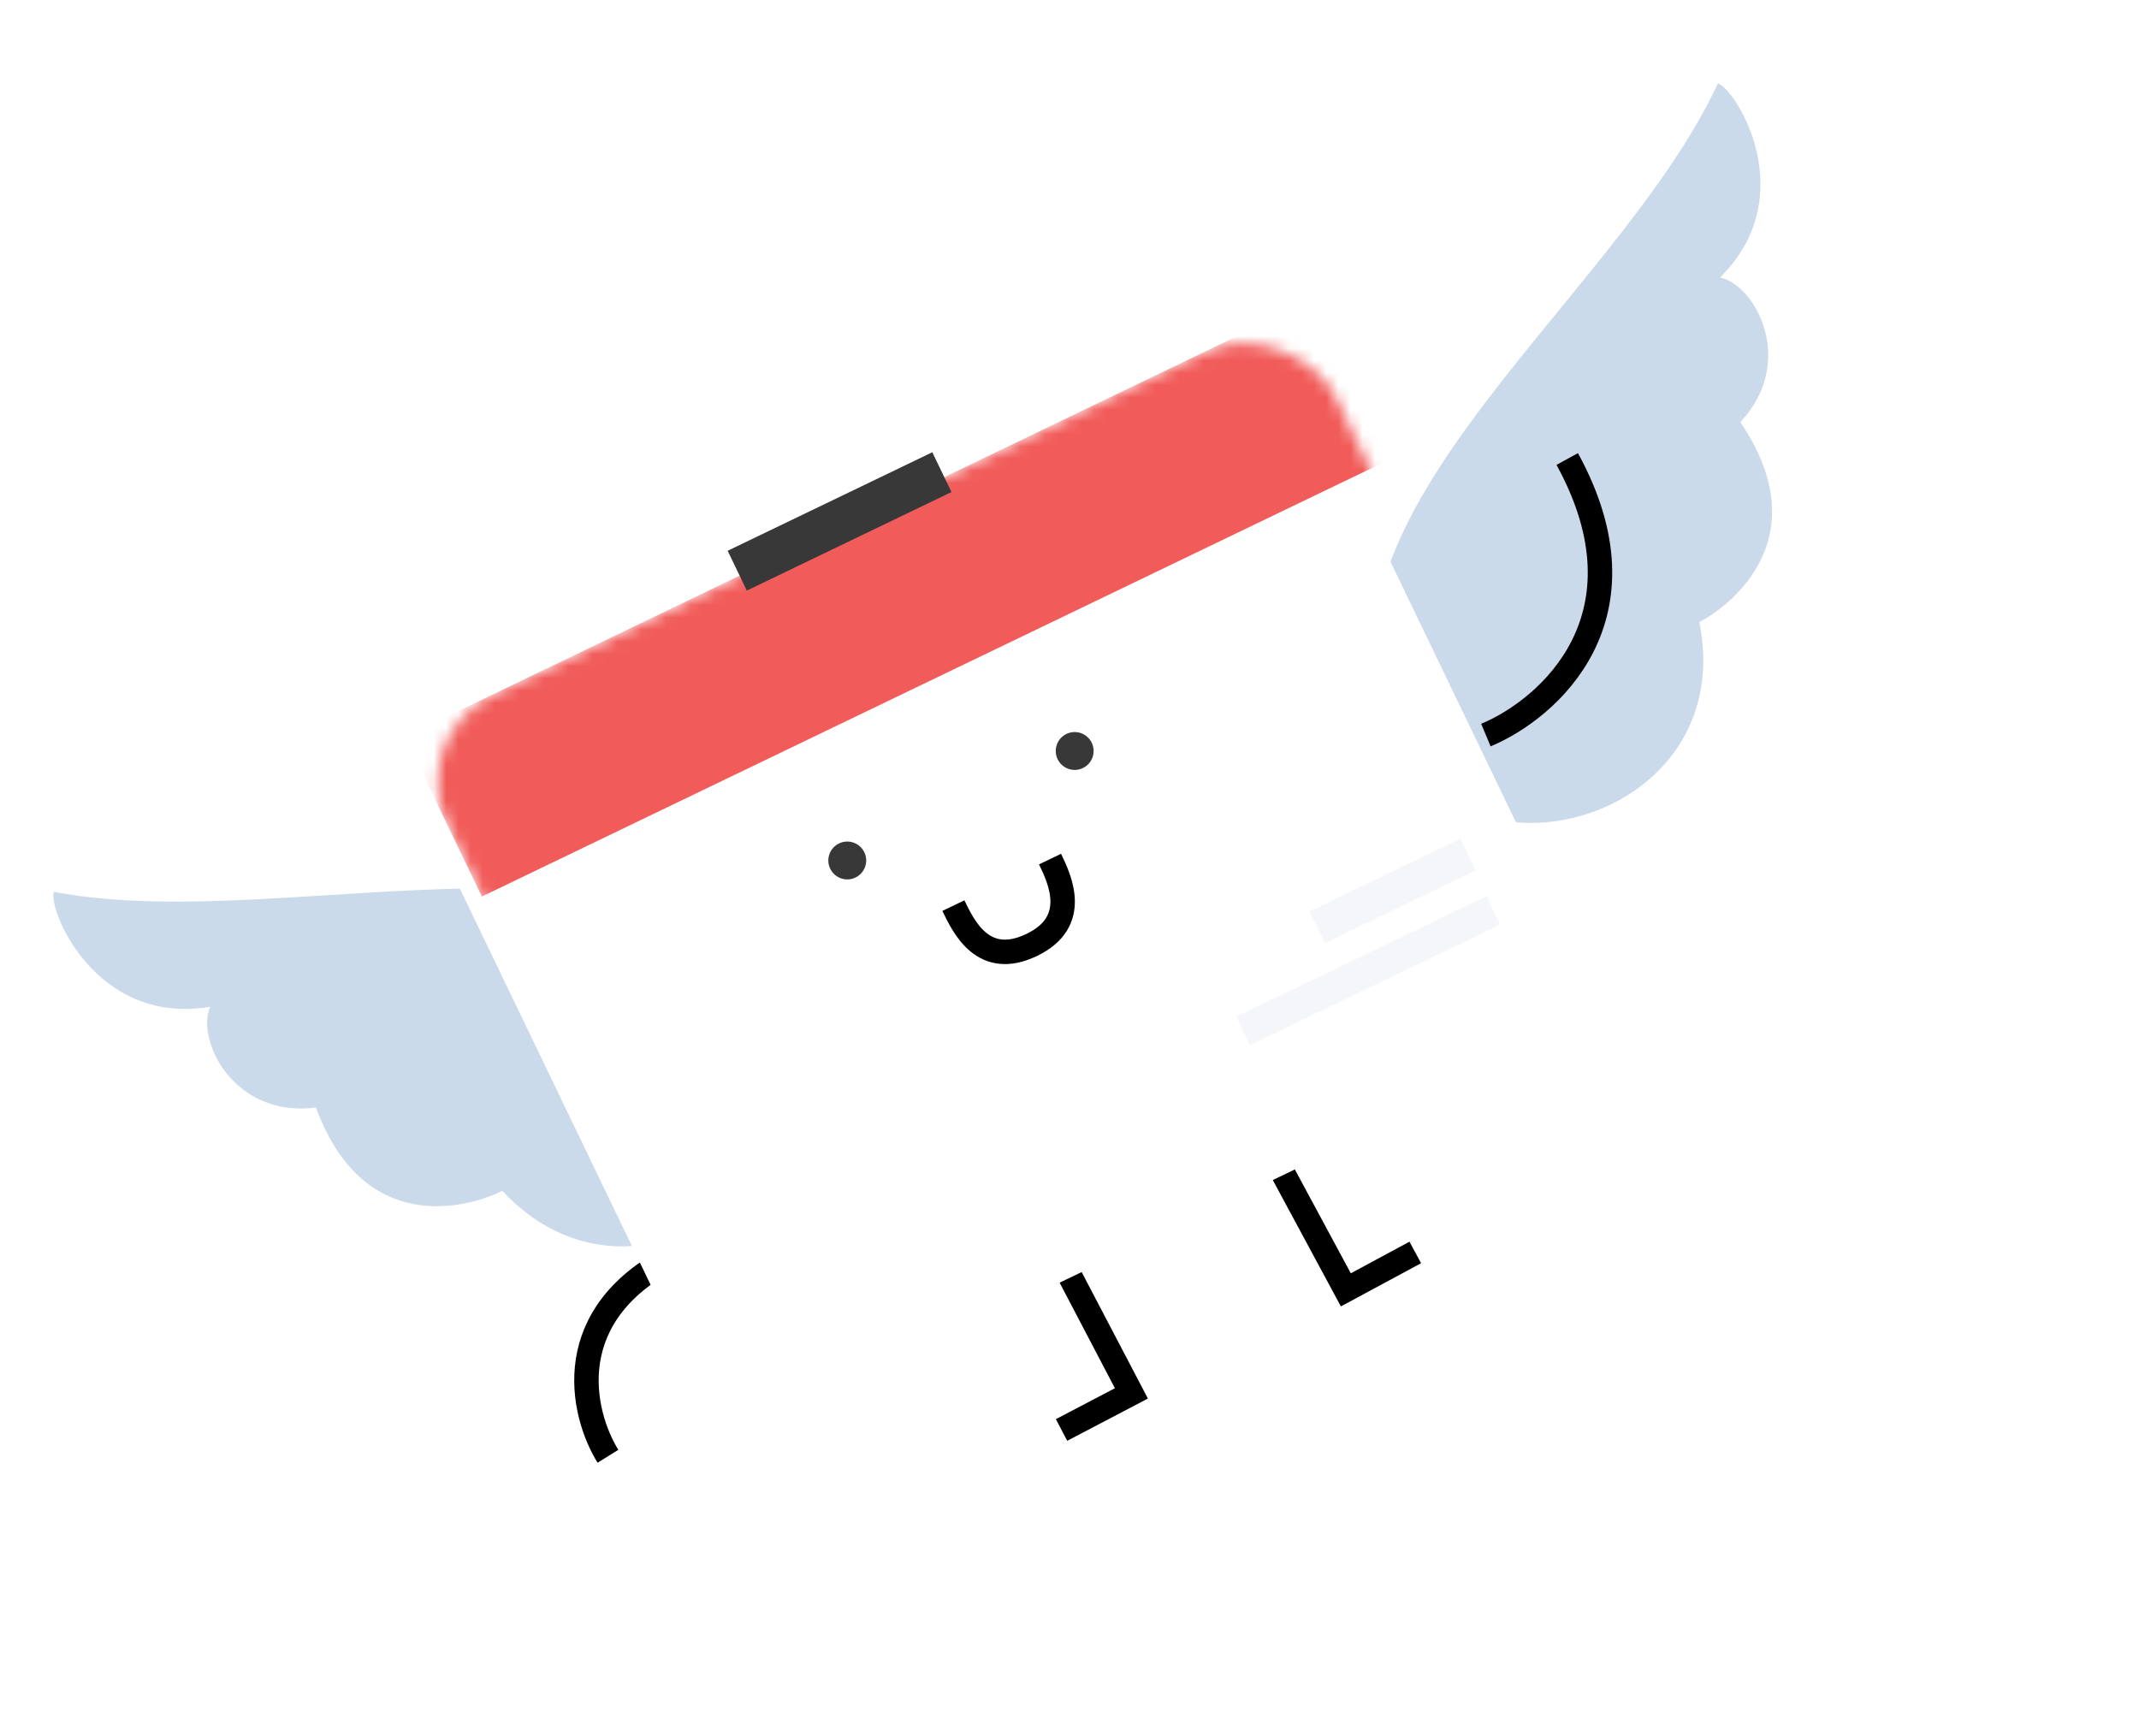
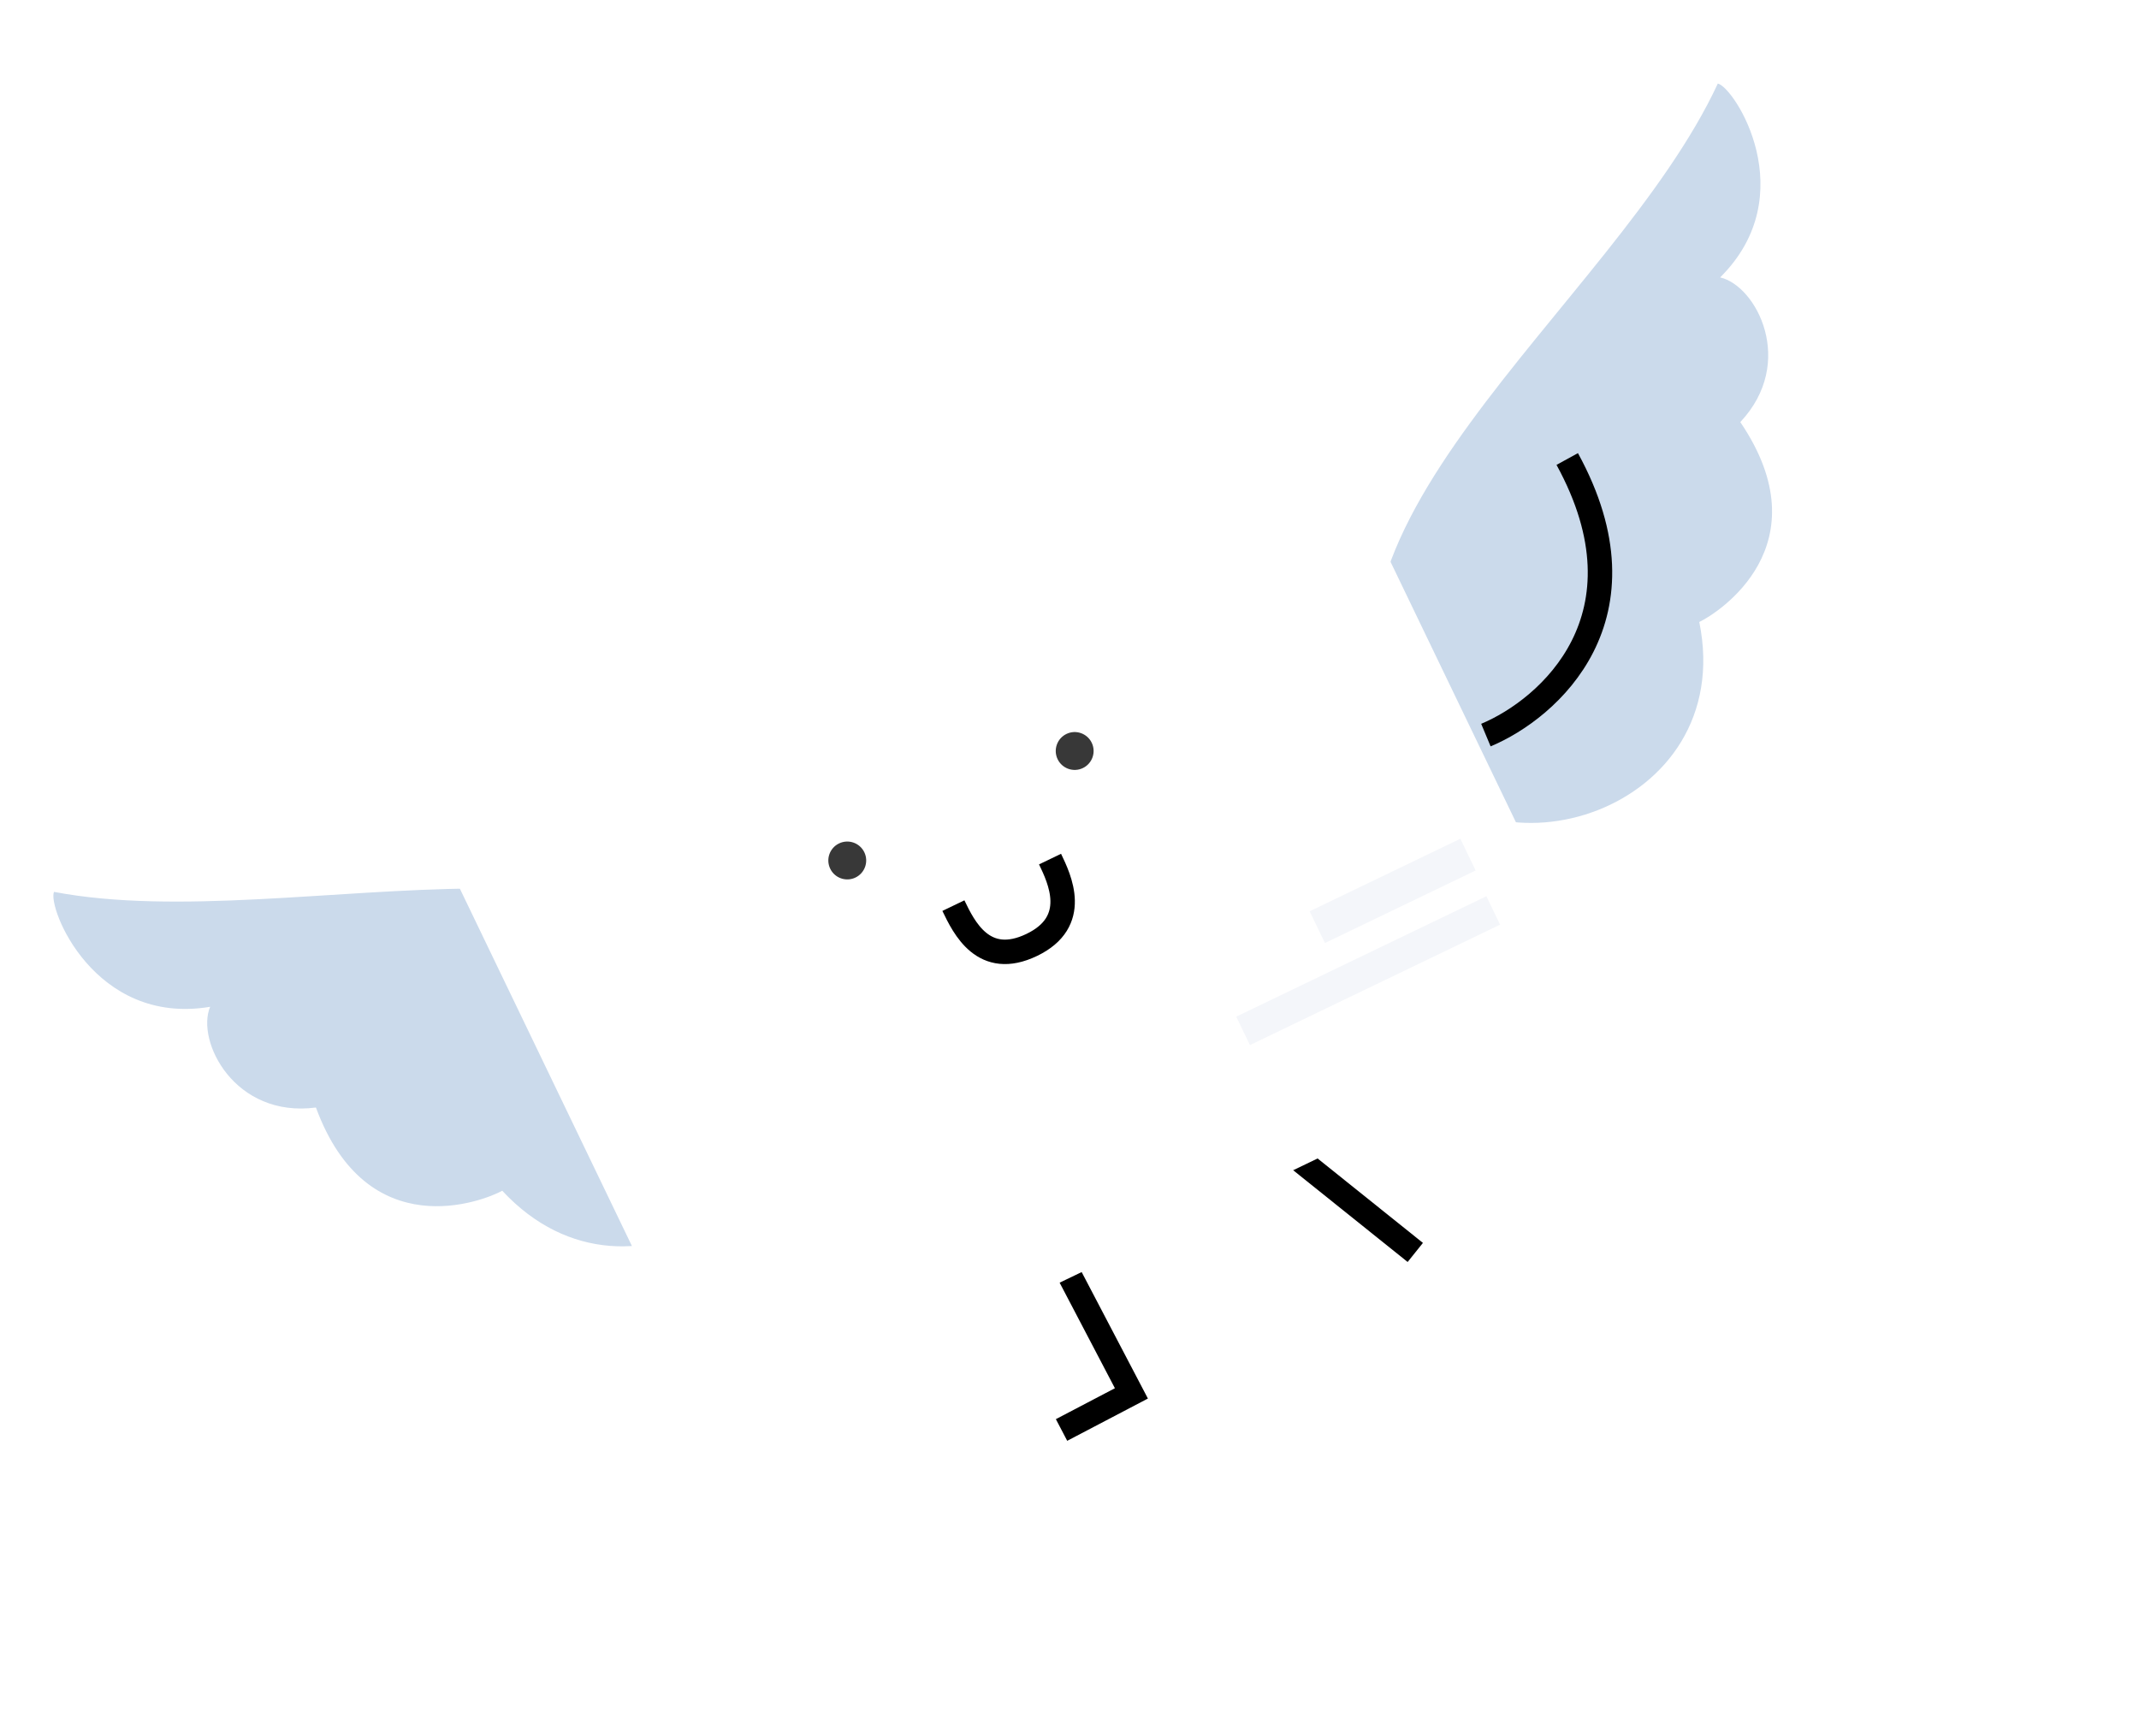
<svg xmlns="http://www.w3.org/2000/svg" width="175" height="142" viewBox="0 0 175 142" fill="none">
  <path d="M64.06 84.437C56.239 64.617 24.367 76.764 4.418 72.969C3.867 74.238 7.71 83.963 17.193 82.37C16.011 85.168 19.193 91.491 25.848 90.611C30.044 102.021 39.561 98.261 41.092 97.419C51.849 109.02 68.868 96.138 64.06 84.437Z" fill="#CBDAEB" />
  <path d="M115.087 61.98C103.543 44.07 131.994 25.257 140.542 6.836C141.895 7.129 147.555 15.921 140.732 22.697C143.694 23.367 146.977 29.64 142.381 34.533C149.206 44.594 140.602 50.135 139.025 50.887C142.179 66.391 121.739 72.725 115.087 61.98Z" fill="#CBDAEB" />
-   <path d="M49.739 119.145C47.553 115.614 45.641 107.368 55.475 102.633" stroke="black" stroke-width="2" />
  <path d="M121.567 60.141C126.729 57.984 135.286 50.448 128.221 37.553" stroke="black" stroke-width="2" />
-   <path d="M102.885 92.123L110.109 105.529L115.79 102.468" stroke="black" stroke-width="2" />
+   <path d="M102.885 92.123L115.79 102.468" stroke="black" stroke-width="2" />
  <path d="M85.499 100.508L92.565 113.999L86.849 116.993" stroke="black" stroke-width="2" />
  <g filter="url(#filter0_d)">
    <rect x="33.485" y="60.11" width="80.205" height="59.871" rx="9" transform="rotate(-25.709 33.485 60.11)" fill="white" />
  </g>
  <mask id="mask0" mask-type="alpha" maskUnits="userSpaceOnUse" x="35" y="27" width="93" height="82">
-     <rect x="33.13" y="60.281" width="80.663" height="56.495" rx="8" transform="rotate(-25.709 33.13 60.281)" fill="white" />
-   </mask>
+     </mask>
  <g mask="url(#mask0)">
    <rect x="33.13" y="60.281" width="83.544" height="14.505" transform="rotate(-25.709 33.13 60.281)" fill="#F15C5A" />
  </g>
-   <rect x="59.532" y="45.062" width="18.584" height="3.614" transform="rotate(-25.709 59.532 45.062)" fill="#383838" />
  <circle cx="69.318" cy="70.4" r="1.549" transform="rotate(-25.709 69.318 70.4)" fill="#383838" />
  <circle cx="87.924" cy="61.442" r="1.549" transform="rotate(-25.709 87.924 61.442)" fill="#383838" />
  <path d="M78.001 74.093C78.859 75.877 80.464 79.209 84.417 77.306C88.371 75.402 86.689 71.908 85.908 70.286" stroke="black" stroke-width="2" stroke-linejoin="round" />
  <rect x="107.148" y="74.557" width="13.684" height="2.881" transform="rotate(-25.709 107.148 74.557)" fill="#F4F6FA" />
  <rect x="101.142" y="83.178" width="22.714" height="2.581" transform="rotate(-25.709 101.142 83.178)" fill="#F4F6FA" />
  <defs>
    <filter id="filter0_d" x="32.497" y="28.328" width="100.215" height="90.715" filterUnits="userSpaceOnUse" color-interpolation-filters="sRGB">
      <feFlood flood-opacity="0" result="BackgroundImageFix" />
      <feColorMatrix in="SourceAlpha" type="matrix" values="0 0 0 0 0 0 0 0 0 0 0 0 0 0 0 0 0 0 127 0" />
      <feOffset dy="4" />
      <feGaussianBlur stdDeviation="2" />
      <feColorMatrix type="matrix" values="0 0 0 0 0 0 0 0 0 0 0 0 0 0 0 0 0 0 0.07 0" />
      <feBlend mode="normal" in2="BackgroundImageFix" result="effect1_dropShadow" />
      <feBlend mode="normal" in="SourceGraphic" in2="effect1_dropShadow" result="shape" />
    </filter>
  </defs>
</svg>